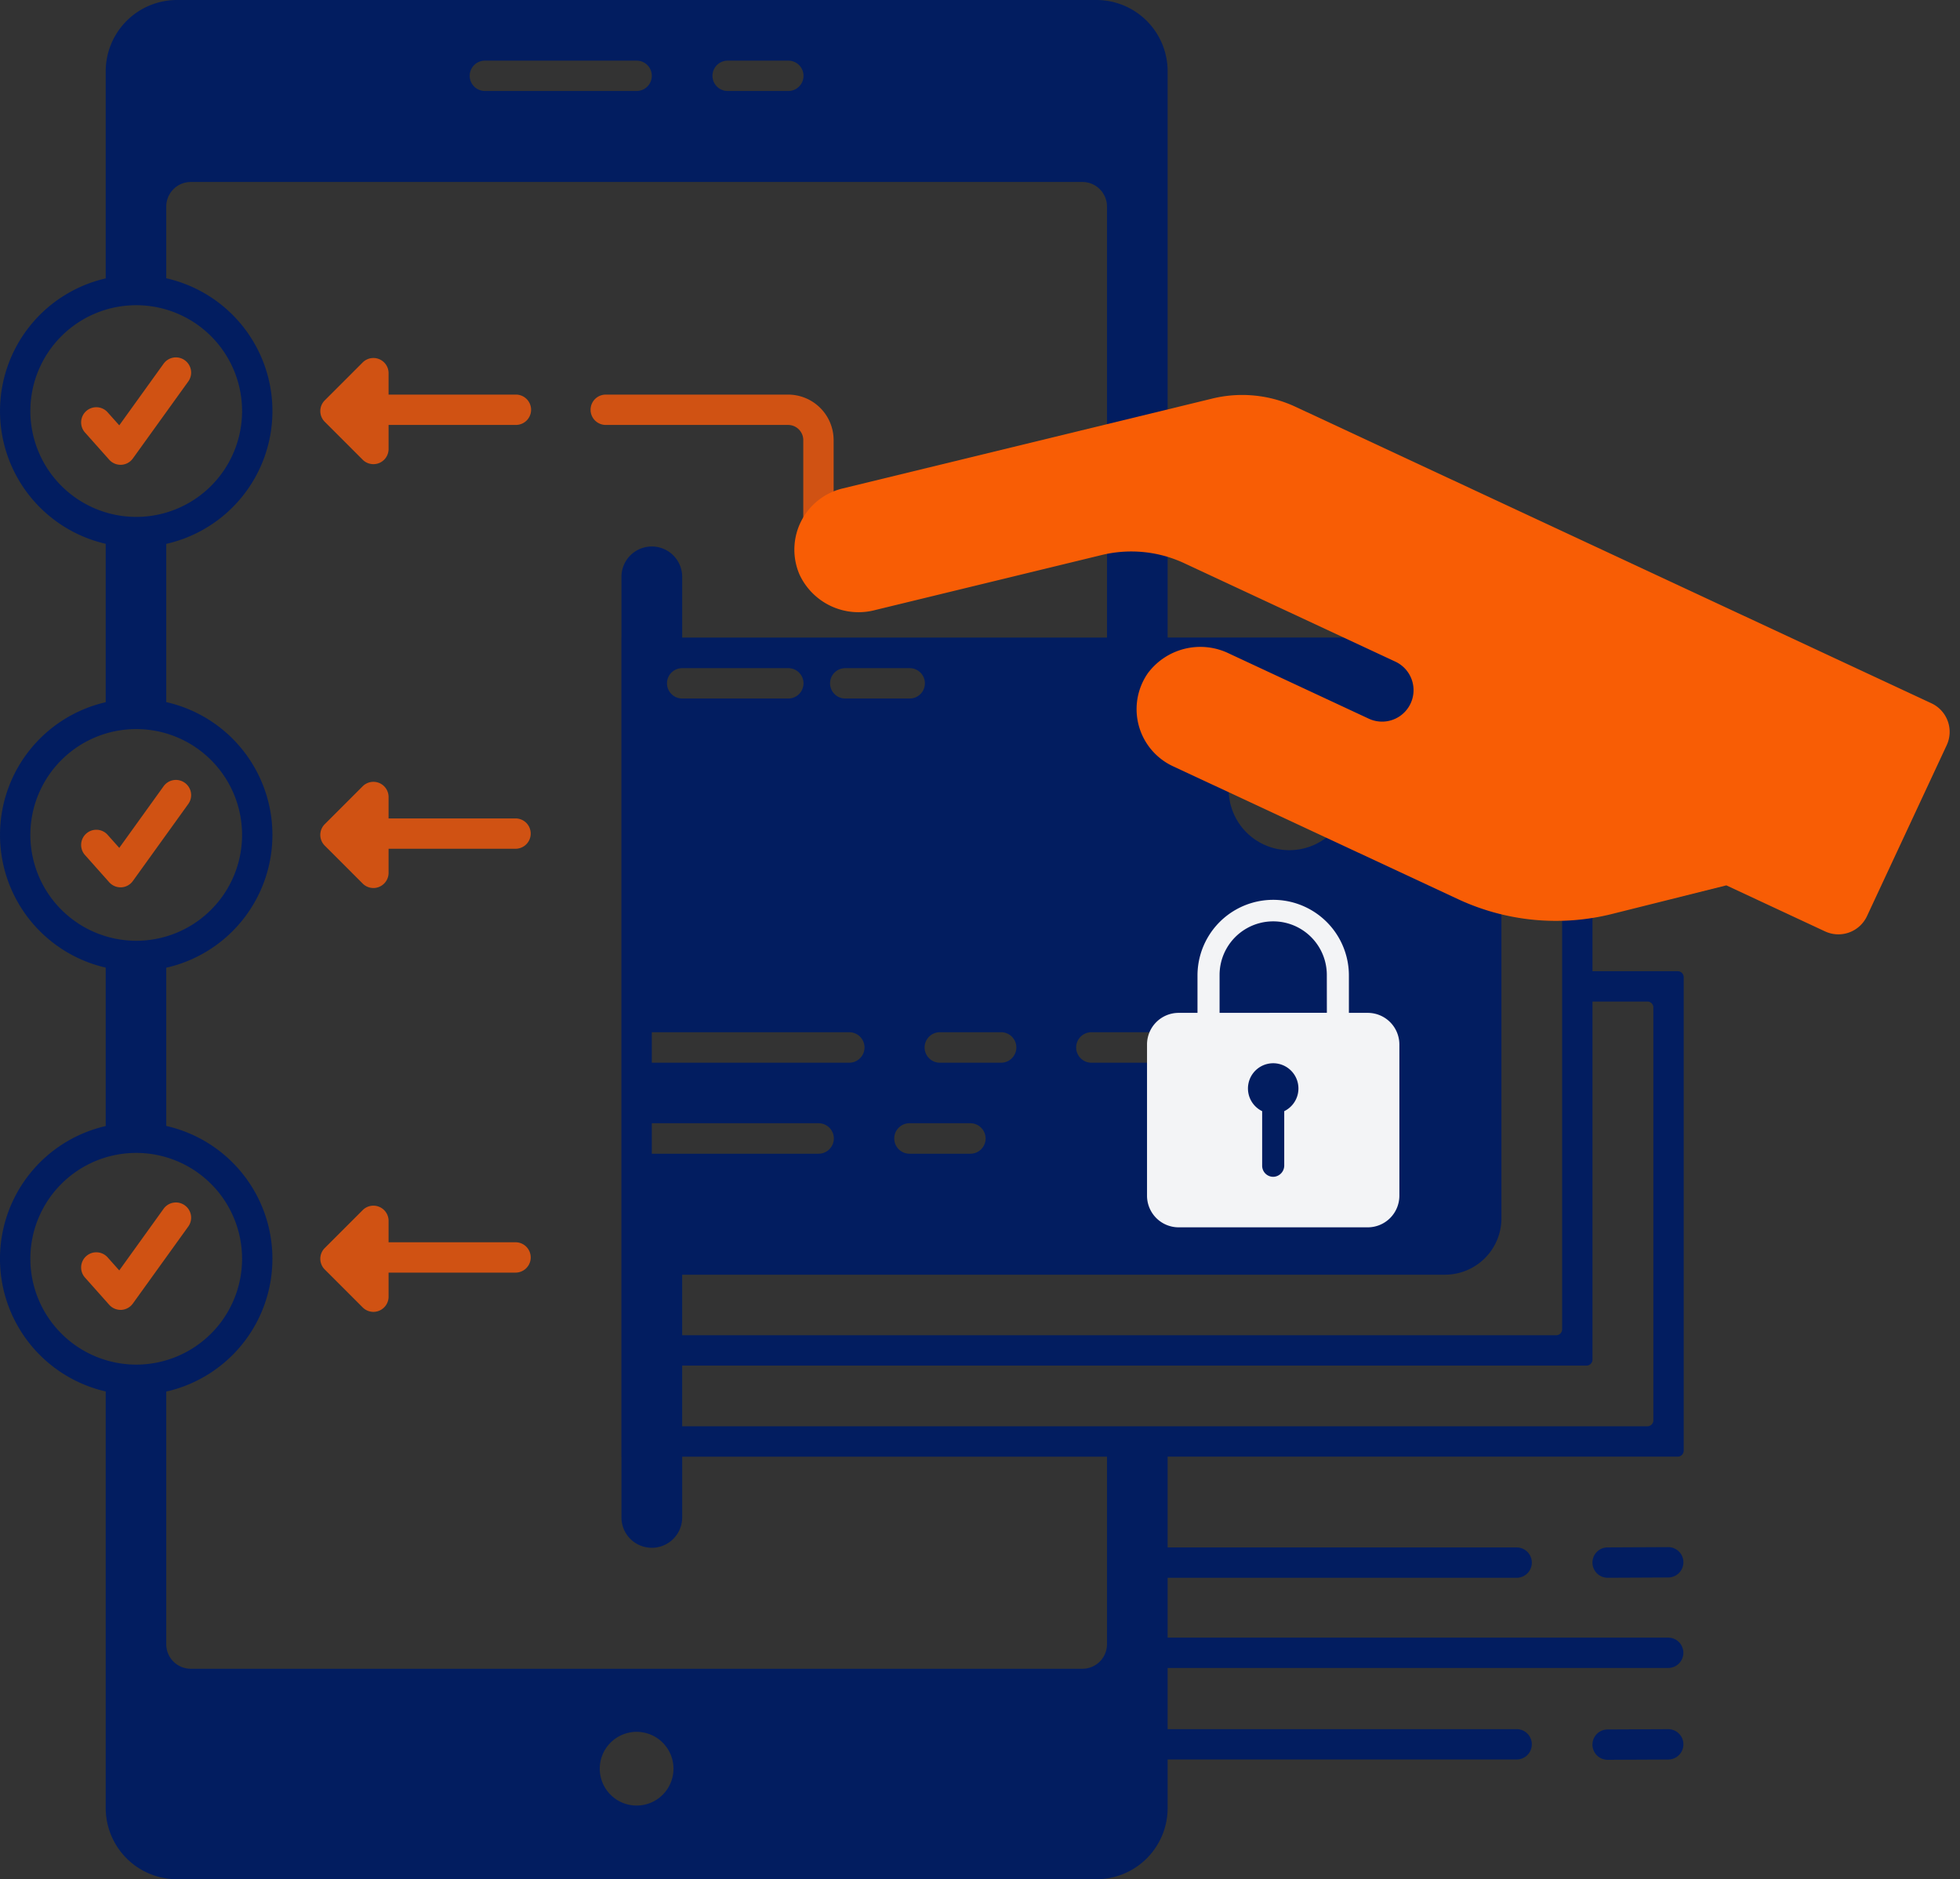
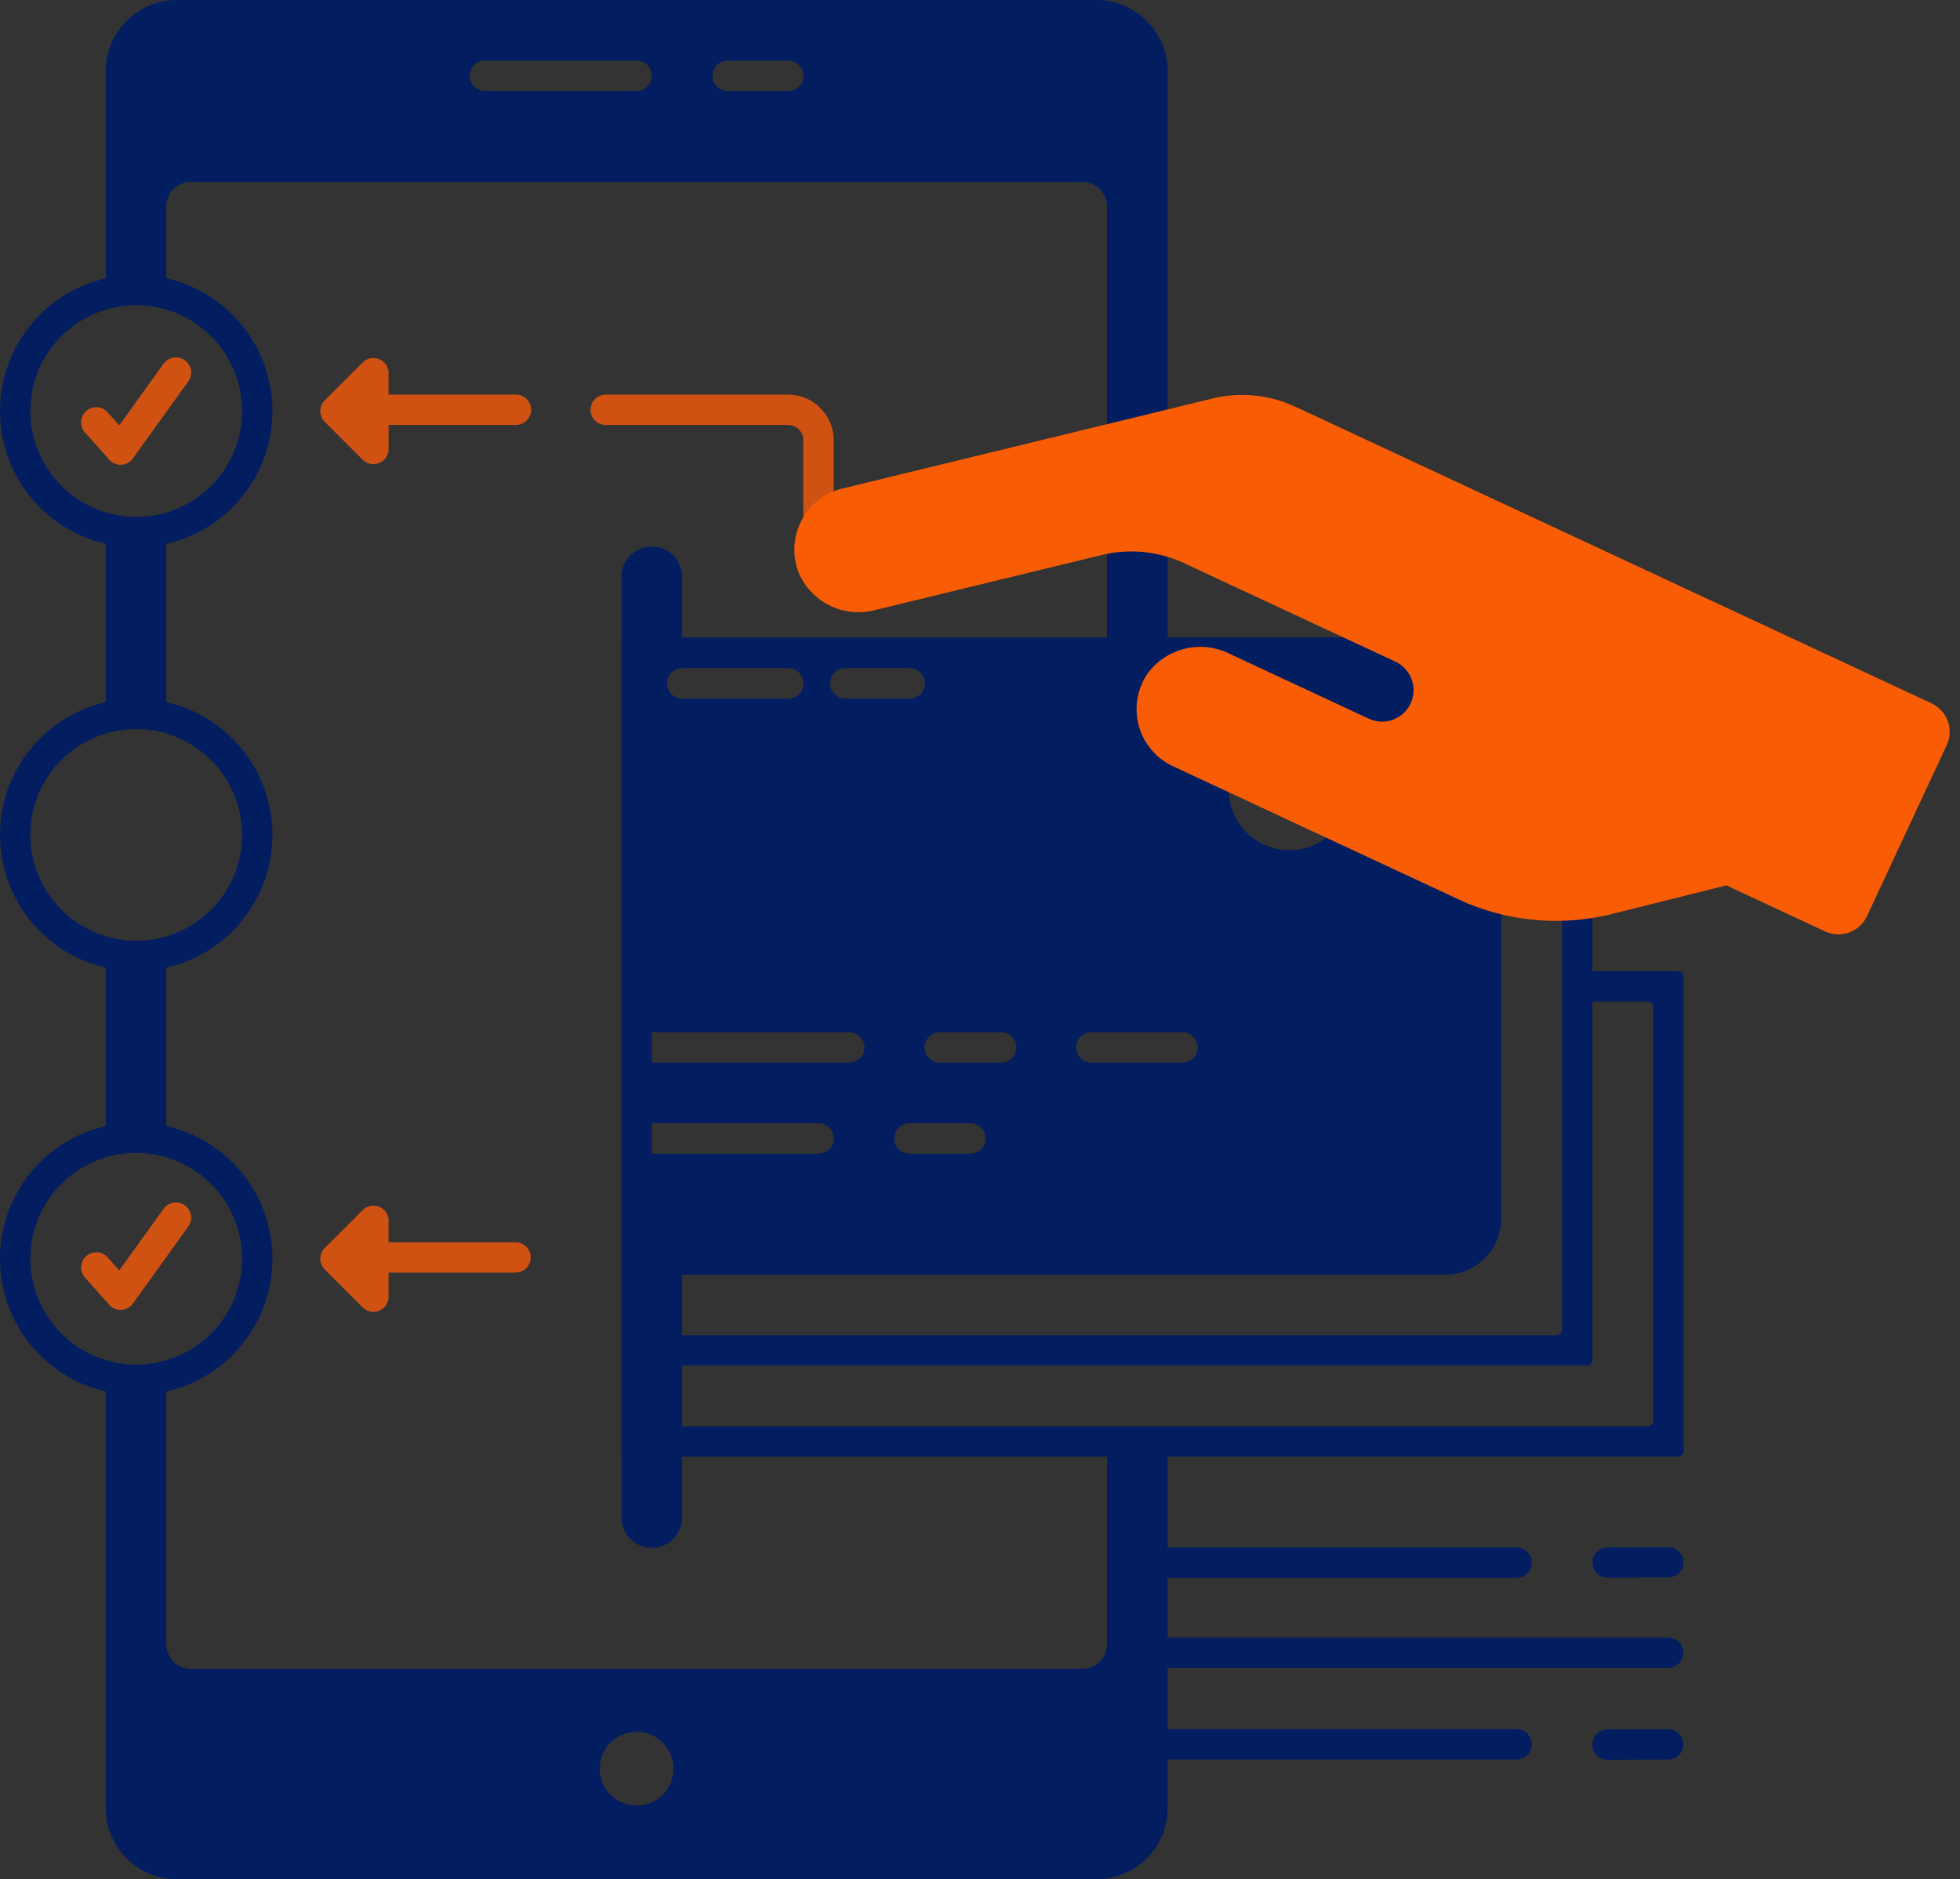
<svg xmlns="http://www.w3.org/2000/svg" width="229.905" height="220.46" viewBox="0 0 229.905 220.46">
  <rect x="0" y="0" width="229.905" height="220.46" fill="#333333" stroke="none" />
  <g id="Group_4209" data-name="Group 4209" transform="translate(-815 -13928)">
    <g id="Group_4184" data-name="Group 4184" transform="translate(807 13928)">
      <g id="_4104759_digital_wallet_e-wallet_mobile_banking_money_transfer_multiple_account_icon" data-name="4104759_digital wallet_e-wallet_mobile banking_money transfer_multiple account_icon" transform="translate(8 0)">
        <path id="Path_1262" data-name="Path 1262" d="M462.769,464.175h-.009l-7.1.033a1.78,1.78,0,0,0,.008,3.56h.008l7.1-.033a1.78,1.78,0,0,0-.008-3.56Z" transform="translate(-267.092 -261.319)" fill="#021d60" />
        <path id="Path_1263" data-name="Path 1263" d="M462.769,416.175h-.009l-7.1.033a1.78,1.78,0,0,0,.008,3.56h.008l7.1-.033a1.78,1.78,0,0,0-.008-3.56Z" transform="translate(-267.092 -234.676)" fill="#021d60" />
        <path id="Path_1264" data-name="Path 1264" d="M214.706,117.639v14.179a1.78,1.78,0,1,0,3.56,0V117.639a5.346,5.346,0,0,0-5.339-5.339h-21.39a1.78,1.78,0,1,0,0,3.56h21.39A1.782,1.782,0,0,1,214.706,117.639Z" transform="translate(-120.483 -66.008)" fill="#d05213" />
        <path id="Path_1265" data-name="Path 1265" d="M141.405,106.941H126.513v-2.518a1.78,1.78,0,0,0-3.039-1.254l-4.449,4.449a1.777,1.777,0,0,0,0,2.513l4.449,4.449a1.774,1.774,0,0,0,1.259.521,1.8,1.8,0,0,0,.681-.133,1.782,1.782,0,0,0,1.1-1.647V110.5h14.892a1.78,1.78,0,1,0,0-3.559Z" transform="translate(-80.933 -60.649)" fill="#d05213" />
-         <path id="Path_1266" data-name="Path 1266" d="M141.405,218.691H126.513v-2.514a1.78,1.78,0,0,0-3.039-1.259l-4.449,4.449a1.777,1.777,0,0,0,0,2.513l4.449,4.449a1.779,1.779,0,0,0,1.259.525,1.725,1.725,0,0,0,.681-.138,1.772,1.772,0,0,0,.943-.917,1.742,1.742,0,0,0,.156-.725v-2.826h14.892a1.779,1.779,0,1,0,0-3.559Z" transform="translate(-80.933 -122.677)" fill="#d05213" />
        <path id="Path_1267" data-name="Path 1267" d="M141.405,330.441H126.513v-2.513a1.78,1.78,0,0,0-3.039-1.259l-4.449,4.449a1.777,1.777,0,0,0,0,2.513l4.449,4.449a1.779,1.779,0,0,0,1.259.526,1.725,1.725,0,0,0,.681-.138,1.771,1.771,0,0,0,.943-.917,1.726,1.726,0,0,0,.156-.725V334h14.892a1.78,1.78,0,1,0,0-3.56Z" transform="translate(-80.933 -184.705)" fill="#d05213" />
        <path id="Path_1268" data-name="Path 1268" d="M67.638,102.827a1.778,1.778,0,0,0-2.484.405l-5.2,7.23-1.339-1.5a1.78,1.78,0,1,0-2.659,2.366l2.815,3.163a1.78,1.78,0,0,0,1.329.6l.093,0a1.78,1.78,0,0,0,1.352-.738l6.5-9.034A1.779,1.779,0,0,0,67.638,102.827Z" transform="translate(-45.964 -60.564)" fill="#d05213" />
-         <path id="Path_1269" data-name="Path 1269" d="M67.638,214.233a1.779,1.779,0,0,0-2.484.405l-5.2,7.23-1.339-1.5a1.78,1.78,0,1,0-2.659,2.366l2.815,3.163a1.78,1.78,0,0,0,1.329.6l.093,0a1.781,1.781,0,0,0,1.352-.738l6.5-9.034A1.779,1.779,0,0,0,67.638,214.233Z" transform="translate(-45.964 -122.401)" fill="#d05213" />
        <path id="Path_1270" data-name="Path 1270" d="M67.638,325.64a1.779,1.779,0,0,0-2.484.405l-5.2,7.23-1.339-1.5a1.78,1.78,0,1,0-2.659,2.366l2.815,3.163a1.78,1.78,0,0,0,1.329.6l.093,0a1.781,1.781,0,0,0,1.352-.738l6.5-9.034A1.779,1.779,0,0,0,67.638,325.64Z" transform="translate(-45.964 -184.238)" fill="#d05213" />
        <path id="Path_1271" data-name="Path 1271" d="M230.858,122.195h-10v-9.976a.7.7,0,0,0-.7-.7H210.18V89.679a6.626,6.626,0,0,0-6.627-6.627H171.026V16.62a8.361,8.361,0,0,0-8.356-8.36H54.825a8.367,8.367,0,0,0-8.361,8.36v24.3a15.973,15.973,0,0,0,0,31.136V90.639a15.973,15.973,0,0,0,0,31.136v18.586a15.972,15.972,0,0,0,0,31.136v48.867a8.361,8.361,0,0,0,8.36,8.356H162.67a8.357,8.357,0,0,0,8.356-8.356v-5.691h40.939a1.78,1.78,0,0,0,0-3.56H171.026v-7.177H229.74a1.78,1.78,0,1,0,0-3.56H171.026v-7.021l40.939,0a1.78,1.78,0,0,0,0-3.56l-40.939,0v-10.65h59.833a.7.7,0,0,0,.7-.7V122.9A.7.7,0,0,0,230.858,122.195ZM216.6,115.076a.7.7,0,0,1,.7.7v48.427a.7.7,0,0,1-.7.7H114.082V157.8h89.472a6.626,6.626,0,0,0,6.627-6.626v-36.1H216.6Zm-42.05,16.067a1.788,1.788,0,0,1-1.788,1.788H162.127a1.788,1.788,0,1,1,0-3.575h10.634A1.787,1.787,0,0,1,174.549,131.143Zm-30.2,1.787a1.788,1.788,0,1,1,0-3.575h7.1a1.788,1.788,0,1,1,0,3.575Zm5.326,8.889a1.788,1.788,0,0,1-1.788,1.788h-7.1a1.788,1.788,0,1,1,0-3.575h7.1A1.788,1.788,0,0,1,149.672,141.82ZM110.52,132.93v-3.575h23.119a1.788,1.788,0,1,1,0,3.575H110.52Zm21.351,8.889a1.788,1.788,0,0,1-1.788,1.788H110.52v-3.575h19.564A1.787,1.787,0,0,1,131.872,141.82Zm-17.79-55.175h12.453a1.78,1.78,0,0,1,0,3.56H114.082a1.78,1.78,0,0,1,0-3.56Zm17.347,1.78a1.78,1.78,0,0,1,1.78-1.78h7.564a1.78,1.78,0,1,1,0,3.56h-7.564A1.78,1.78,0,0,1,131.429,88.424Zm53.879,5.338a7.1,7.1,0,0,1,5.784,2.98,7.119,7.119,0,1,1,0,8.279,7.117,7.117,0,1,1-5.784-11.259ZM119.416,15.374h7.119a1.78,1.78,0,1,1,0,3.56h-7.119a1.78,1.78,0,0,1,0-3.56Zm-28.476,0h17.8a1.78,1.78,0,1,1,0,3.56H90.94a1.78,1.78,0,0,1,0-3.56ZM37.624,56.485A12.417,12.417,0,1,1,50.041,68.9,12.431,12.431,0,0,1,37.624,56.485Zm0,49.723a12.417,12.417,0,1,1,12.417,12.417A12.431,12.431,0,0,1,37.624,106.208Zm0,49.722a12.417,12.417,0,1,1,12.417,12.417A12.431,12.431,0,0,1,37.624,155.93Zm71.115,64.146a4.323,4.323,0,1,1,4.323-4.323A4.323,4.323,0,0,1,108.739,220.076Zm55.173-18.927a2.878,2.878,0,0,1-2.879,2.879H56.445a2.875,2.875,0,0,1-2.879-2.879V171.51a15.973,15.973,0,0,0,0-31.16V121.787a15.973,15.973,0,0,0,0-31.16V72.064a15.972,15.972,0,0,0,0-31.159V32.489a2.878,2.878,0,0,1,2.879-2.879H161.033a2.881,2.881,0,0,1,2.879,2.879V83.053H114.083v-7.12a3.562,3.562,0,0,0-7.124,0v7.12h-.005v96.094h.005v7.128a3.562,3.562,0,1,0,7.124,0v-7.128h49.829v22ZM228,174.884a.7.7,0,0,1-.7.7H114.082v-7.119H220.159a.7.7,0,0,0,.7-.7V125.754H227.3a.7.7,0,0,1,.7.7Z" transform="translate(-34.064 -8.26)" fill="#021d60" />
-         <path id="Path_1272" data-name="Path 1272" d="M394.432,215.323a4.449,4.449,0,1,0-4.449-4.449A4.454,4.454,0,0,0,394.432,215.323Z" transform="translate(-231.62 -118.252)" fill="#021d60" />
      </g>
      <path id="Icon_awesome-hand-holding" data-name="Icon awesome-hand-holding" d="M2.476,42.425a7.636,7.636,0,0,0,9.828,0L33.62,25.376a14.687,14.687,0,0,1,9.228-3.23H70.139a3.691,3.691,0,1,1,0,7.382H52.075a7.68,7.68,0,0,0-7.682,6.136,7.391,7.391,0,0,0,7.29,8.628H88.594a27.152,27.152,0,0,0,17.095-6.067l10.727-8.7H129.2a3.7,3.7,0,0,0,3.691-3.691V3.691A3.7,3.7,0,0,0,129.2,0H46.885a14.783,14.783,0,0,0-9.228,3.23L2.776,31.144A7.379,7.379,0,0,0,2.476,42.425Z" transform="translate(117.468 27.908) rotate(25)" fill="#f85d05" />
    </g>
-     <path id="Icon_ionic-ios-lock" data-name="Icon ionic-ios-lock" d="M32.65,16.7H30.43v-4.32a8.88,8.88,0,1,0-17.76-.12V16.7H10.45a3.711,3.711,0,0,0-3.7,3.7v17.76a3.711,3.711,0,0,0,3.7,3.7h22.2a3.711,3.711,0,0,0,3.7-3.7V20.4A3.711,3.711,0,0,0,32.65,16.7ZM22.845,28.239V34.6a1.326,1.326,0,0,1-1.23,1.332,1.3,1.3,0,0,1-1.36-1.3v-6.4a2.96,2.96,0,1,1,2.59,0Zm5-11.544H15.26v-4.44a6.29,6.29,0,0,1,12.58,0Z" transform="translate(942.794 14030.123)" fill="#f3f4f6" />
  </g>
</svg>